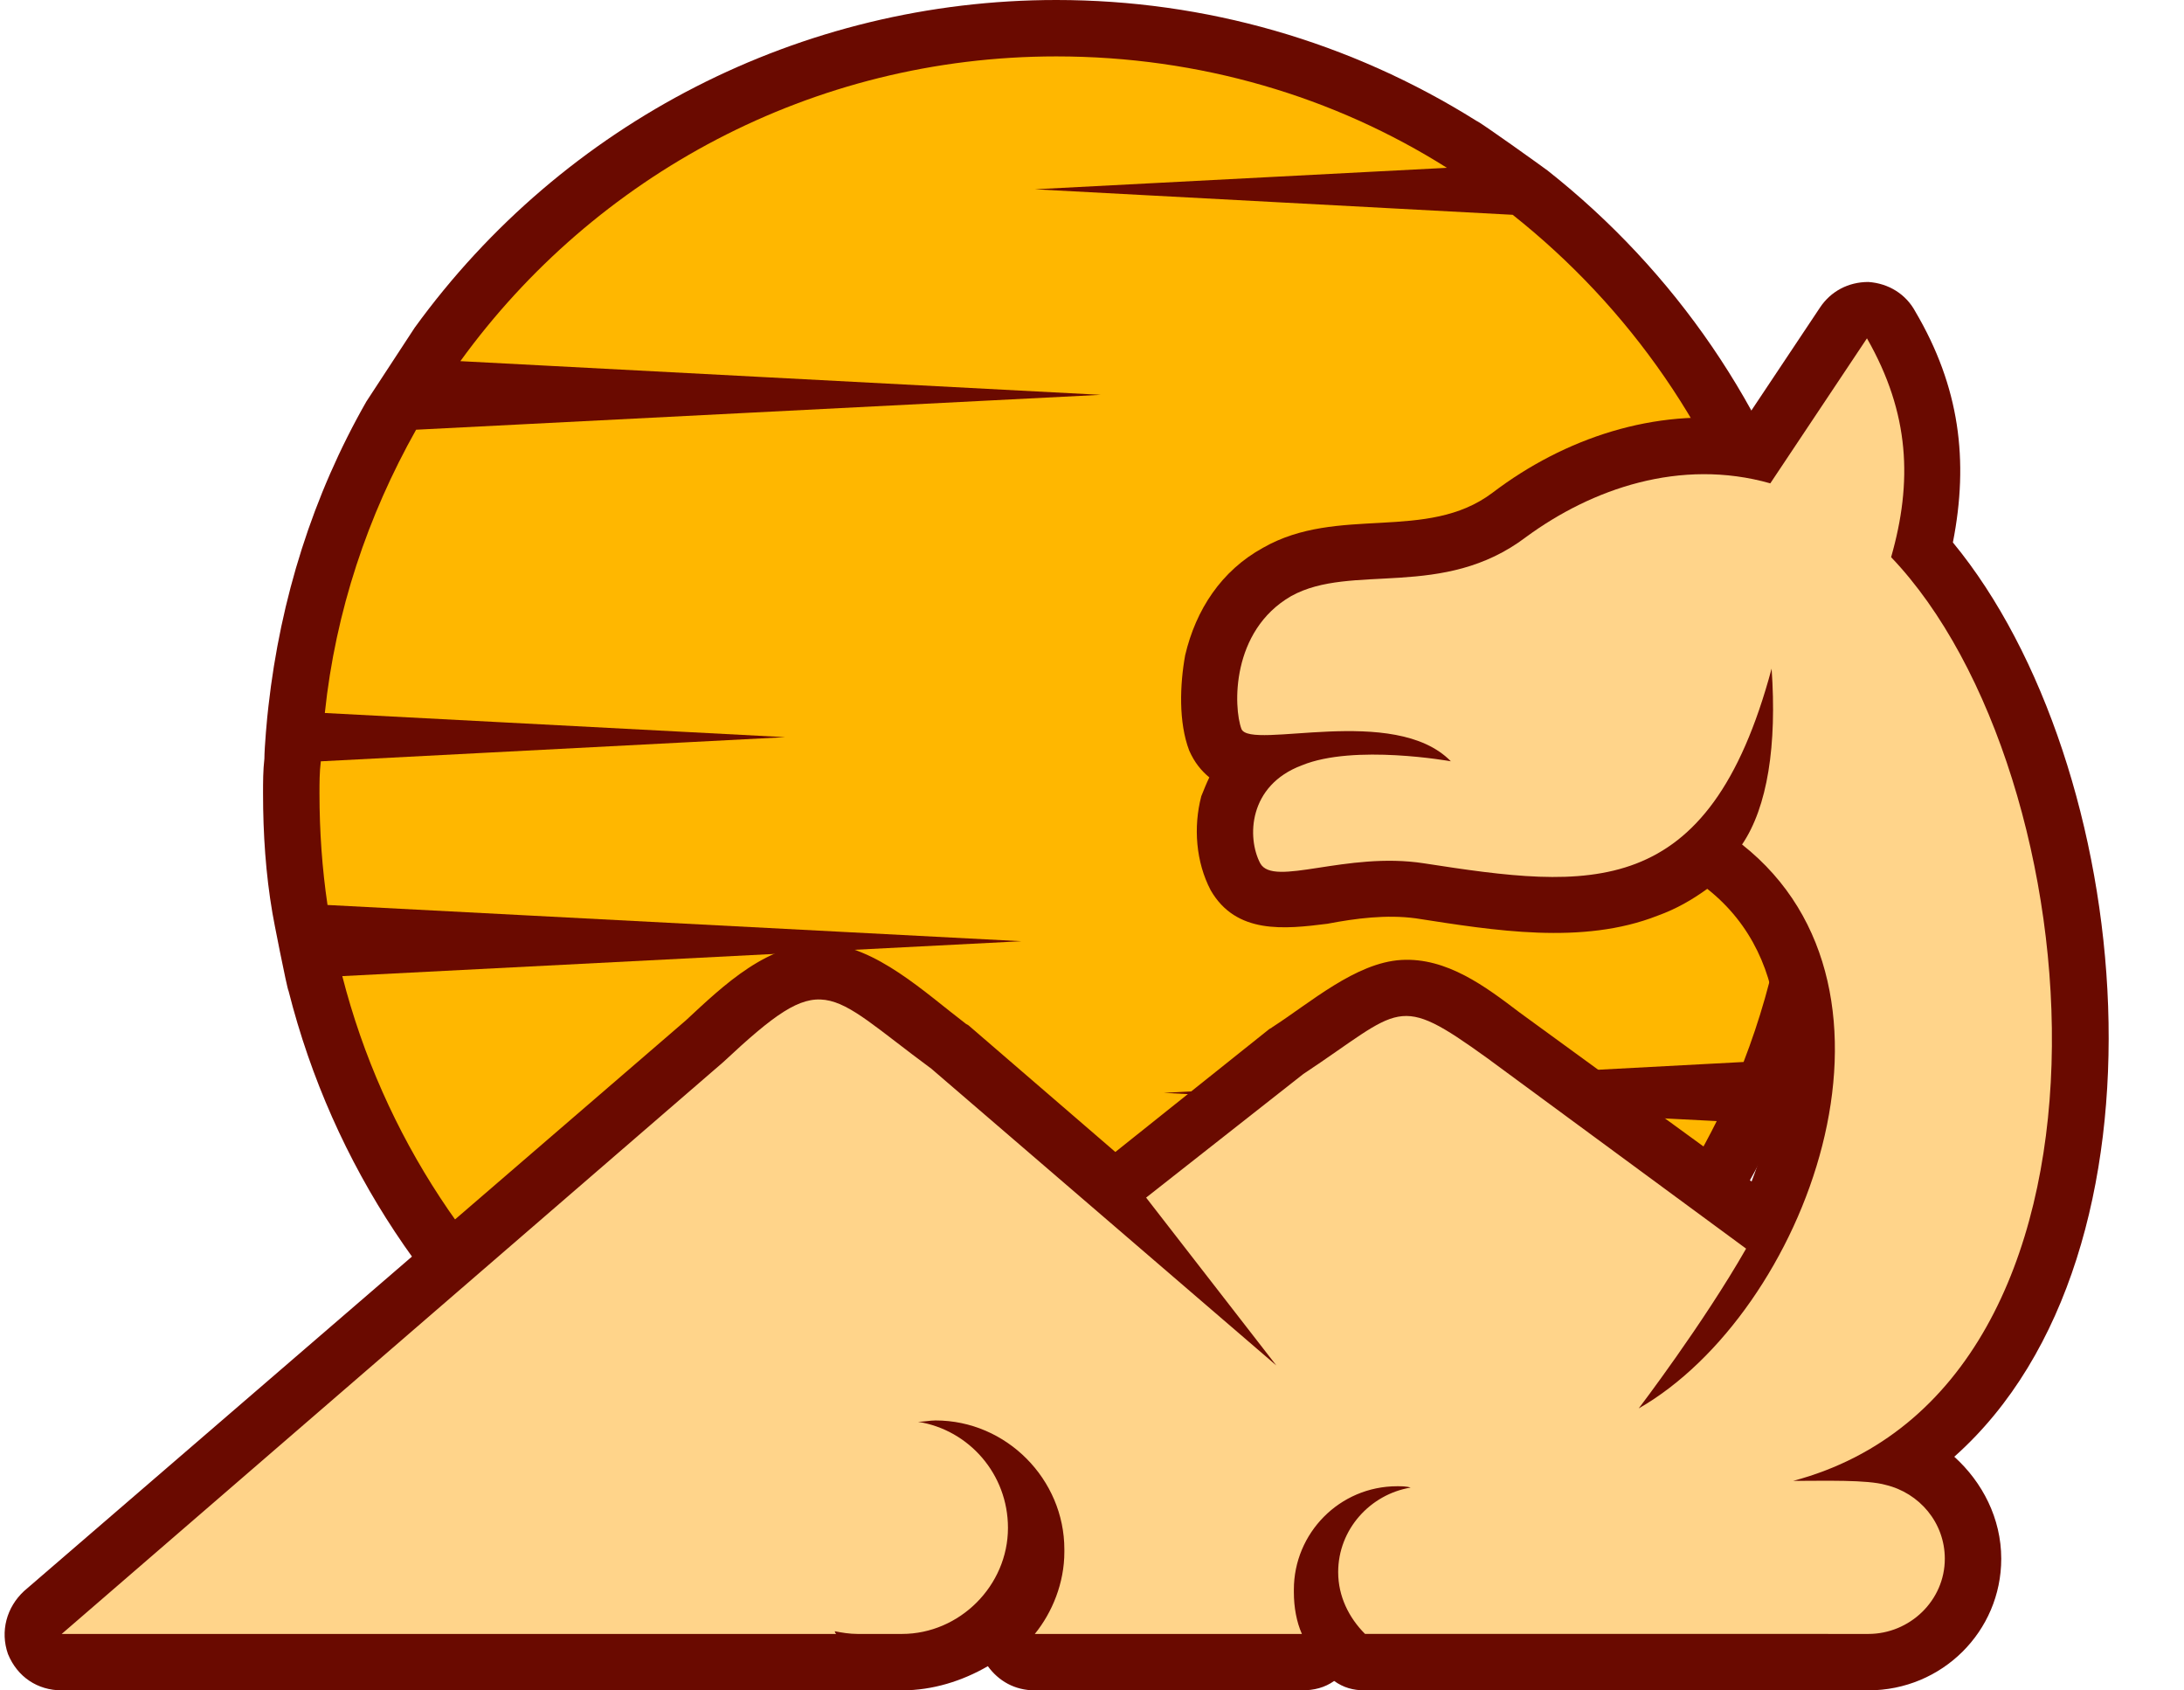
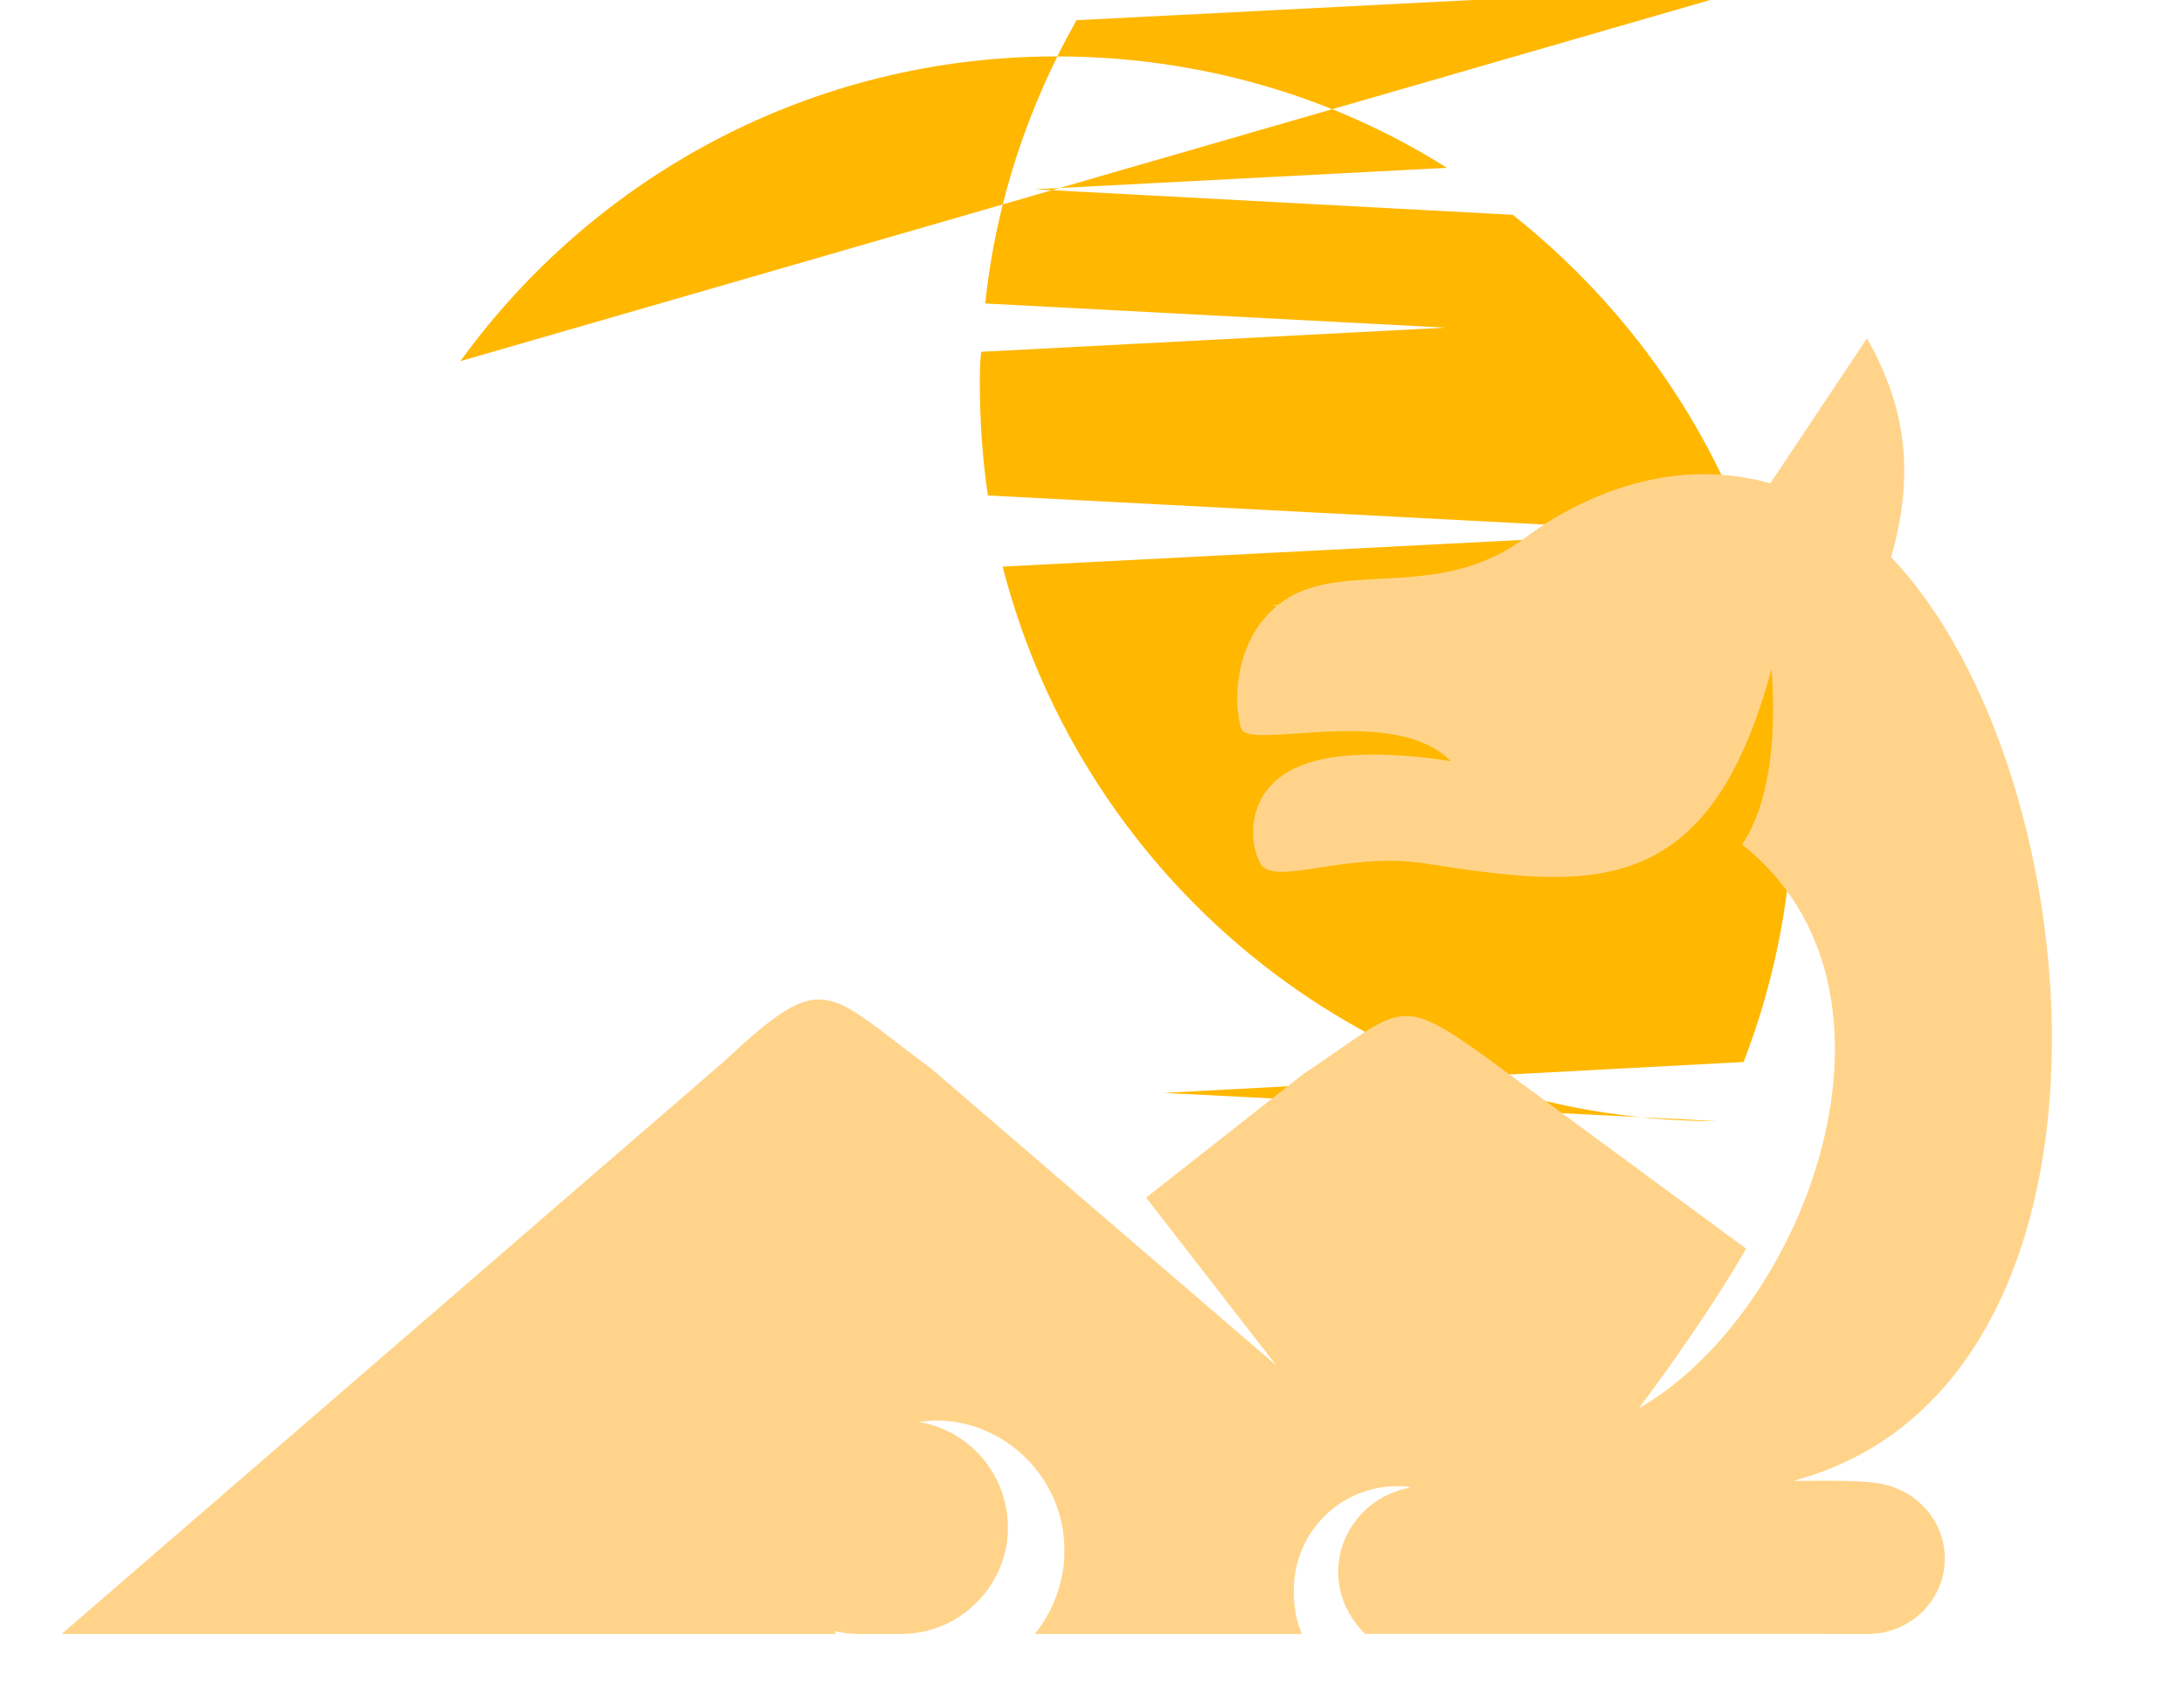
<svg xmlns="http://www.w3.org/2000/svg" height="401.6" preserveAspectRatio="xMidYMid meet" version="1.0" viewBox="-1.1 0.0 519.0 401.6" width="519.0" zoomAndPan="magnify">
  <g clip-rule="evenodd" fill-rule="evenodd">
    <g id="change1_1">
-       <path d="M366.66,40.51c30.3,23.92,52.63,56.46,63.79,93.46c0.64,1.91,3.19,11.16,3.51,13.4 c3.19,13.4,4.47,27.43,4.47,41.15c0,23.6-4.15,46.89-12.76,68.58c-1.28,2.87-3.19,5.1-5.42,6.7c0.32,2.87,0,5.74-1.28,8.61 c-31.9,64.11-97.29,104.62-169.05,104.62c-86.12,0-161.4-58.37-182.45-141.62c-0.32-0.32-3.83-18.18-3.83-18.5 c-1.59-9.25-2.23-18.82-2.23-28.39c0-2.87,0-5.42,0.32-8.29c0-2.55,0.64-9.89,0.96-12.44c2.87-25.52,10.53-50.08,23.28-72.41 l11.48-17.54C132.86,29.03,189.31,0,249.92,0c35.41,0,69.85,9.89,99.84,28.71C350.71,29.03,365.38,39.55,366.66,40.51z" fill="#6a0a00" />
-     </g>
+       </g>
    <g id="change2_1">
-       <path d="M249.92,13.4c34.13,0,66.03,9.57,92.82,26.47l-97.92,5.1l113.55,6.06c27.75,22.01,48.8,51.99,59.33,86.76 l-116.74,6.06l119.93,6.38c2.87,12.44,4.15,25.2,4.15,38.28c0,22.65-4.15,44.02-11.8,63.79l-137.79,7.34l131.41,6.7 c-28.71,57.73-88.03,97.29-156.93,97.29c-81.66,0-150.23-55.82-169.69-131.73l161.4-8.29l-164.91-8.61 c-1.28-8.61-1.91-17.54-1.91-26.47c0-2.55,0-5.1,0.32-7.66l110.36-5.74l-109.41-5.74c2.55-24.24,10.21-46.89,21.69-67.3 l162.67-8.29L108.3,85.8C140.19,41.78,191.86,13.4,249.92,13.4z" fill="#ffb700" />
+       <path d="M249.92,13.4c34.13,0,66.03,9.57,92.82,26.47l-97.92,5.1l113.55,6.06c27.75,22.01,48.8,51.99,59.33,86.76 l-116.74,6.06l119.93,6.38c2.87,12.44,4.15,25.2,4.15,38.28c0,22.65-4.15,44.02-11.8,63.79l-137.79,7.34l131.41,6.7 c-81.66,0-150.23-55.82-169.69-131.73l161.4-8.29l-164.91-8.61 c-1.28-8.61-1.91-17.54-1.91-26.47c0-2.55,0-5.1,0.32-7.66l110.36-5.74l-109.41-5.74c2.55-24.24,10.21-46.89,21.69-67.3 l162.67-8.29L108.3,85.8C140.19,41.78,191.86,13.4,249.92,13.4z" fill="#ffb700" />
    </g>
    <g id="change1_2">
-       <path d="M463.31,346.08c6.7,6.06,11.16,14.67,11.16,24.24c0,17.22-14.03,31.26-31.58,31.26H323.28 c-2.87,0-5.1-0.64-7.34-2.23c-2.23,1.59-4.78,2.23-7.66,2.23h-63.47c-4.78,0-8.61-2.23-11.16-5.74 c-6.06,3.51-13.08,5.74-20.41,5.74h-10.53c-0.96,0-2.23,0-3.19,0c-0.64,0-1.28,0-1.91,0H13.56c-5.74,0-10.53-3.19-12.76-8.61 c-1.91-5.42-0.32-11.16,3.83-14.99l157.25-135.56c8.93-8.29,19.78-18.82,32.85-18.18c12.12,0.32,24.24,11.8,33.49,18.82 c0.32,0.32,0.64,0.32,0.96,0.64l34.77,29.98l36.36-29.03c0.32-0.32,0.64-0.32,0.96-0.64c8.93-5.74,19.78-15.31,30.62-15.95 c10.84-0.64,20.09,6.38,28.07,12.44l55.18,40.19c8.93-22.97,10.84-52.63-10.53-69.53l0,0c-3.51,2.55-7.34,4.78-11.8,6.38 c-17.86,7.02-38.91,3.51-57.41,0.64c-7.02-0.96-14.35,0-21.05,1.28c-10.21,1.28-21.69,2.55-27.75-7.97 c-3.51-6.7-4.15-14.99-2.23-22.33c0.64-1.59,1.28-3.19,1.91-4.47c-1.91-1.59-3.51-3.51-4.78-6.38c-2.55-6.7-2.23-15.63-0.96-22.65 c2.55-10.84,8.61-20.09,18.5-25.52c17.86-10.21,38.91-1.28,54.54-13.08c17.22-13.08,38.6-20.09,59.97-17.22l17.86-26.79 c2.55-3.83,6.7-6.06,11.48-6.06c4.78,0.32,8.93,2.87,11.16,7.02c10.53,17.86,12.76,35.41,8.93,54.86 C506.37,181.49,517.85,297.6,463.31,346.08z" fill="#6a0a00" />
-     </g>
+       </g>
    <g id="change3_1">
      <path d="M433.32,388.18h4.78h4.78c9.89,0,18.18-7.97,18.18-17.86l0,0c0-8.61-6.06-15.63-14.03-17.54 c-4.47-1.28-14.35-0.96-22.01-0.96c83.89-22.33,72.09-168.41,23.28-219.45c5.1-17.86,4.47-34.13-5.74-51.99l-22.97,34.45 c-21.37-6.06-42.42,1.28-58.05,12.76c-19.78,14.99-41.47,6.06-55.82,14.03c-14.35,8.29-13.72,26.47-11.8,31.58 c2.23,5.1,36.36-6.06,49.76,7.66c0,0-22.97-4.15-35.41,0.96c-12.76,4.78-13.08,17.22-9.89,23.28c3.19,5.74,20.41-2.87,38.91,0 c39.23,6.06,67.62,9.57,82.61-46.25c1.28,18.18-0.96,32.85-7.02,41.78c44.02,34.77,14.99,111.32-24.56,133.97 c0,0,15.31-20.09,25.52-37.96l-61.56-45.29c-21.69-15.63-20.09-11.8-43.7,3.83l-37.32,29.34l30.94,39.87l-81.97-70.49 c-25.52-18.82-25.2-24.24-49.44-1.59L13.56,388.18h184.04c0,0-0.32-0.32-0.32-0.64c1.59,0.32,3.51,0.64,5.42,0.64h10.53 c13.72,0,25.2-11.48,25.2-25.2l0,0c0-12.76-9.25-23.28-21.37-25.2c1.28,0,2.87-0.32,4.15-0.32l0,0c16.91,0,30.62,14.03,30.62,30.62 v0.64c0,7.34-2.87,14.35-7.02,19.46h63.47c-1.28-2.87-1.91-6.38-1.91-9.89v-0.64c0-13.4,10.84-24.56,24.56-24.56l0,0 c0.96,0,2.23,0,3.19,0.32c-9.57,1.59-17.22,9.89-17.22,20.09l0,0c0,5.74,2.55,10.84,6.38,14.67H433.32z" fill="#ffd48a" />
    </g>
  </g>
</svg>